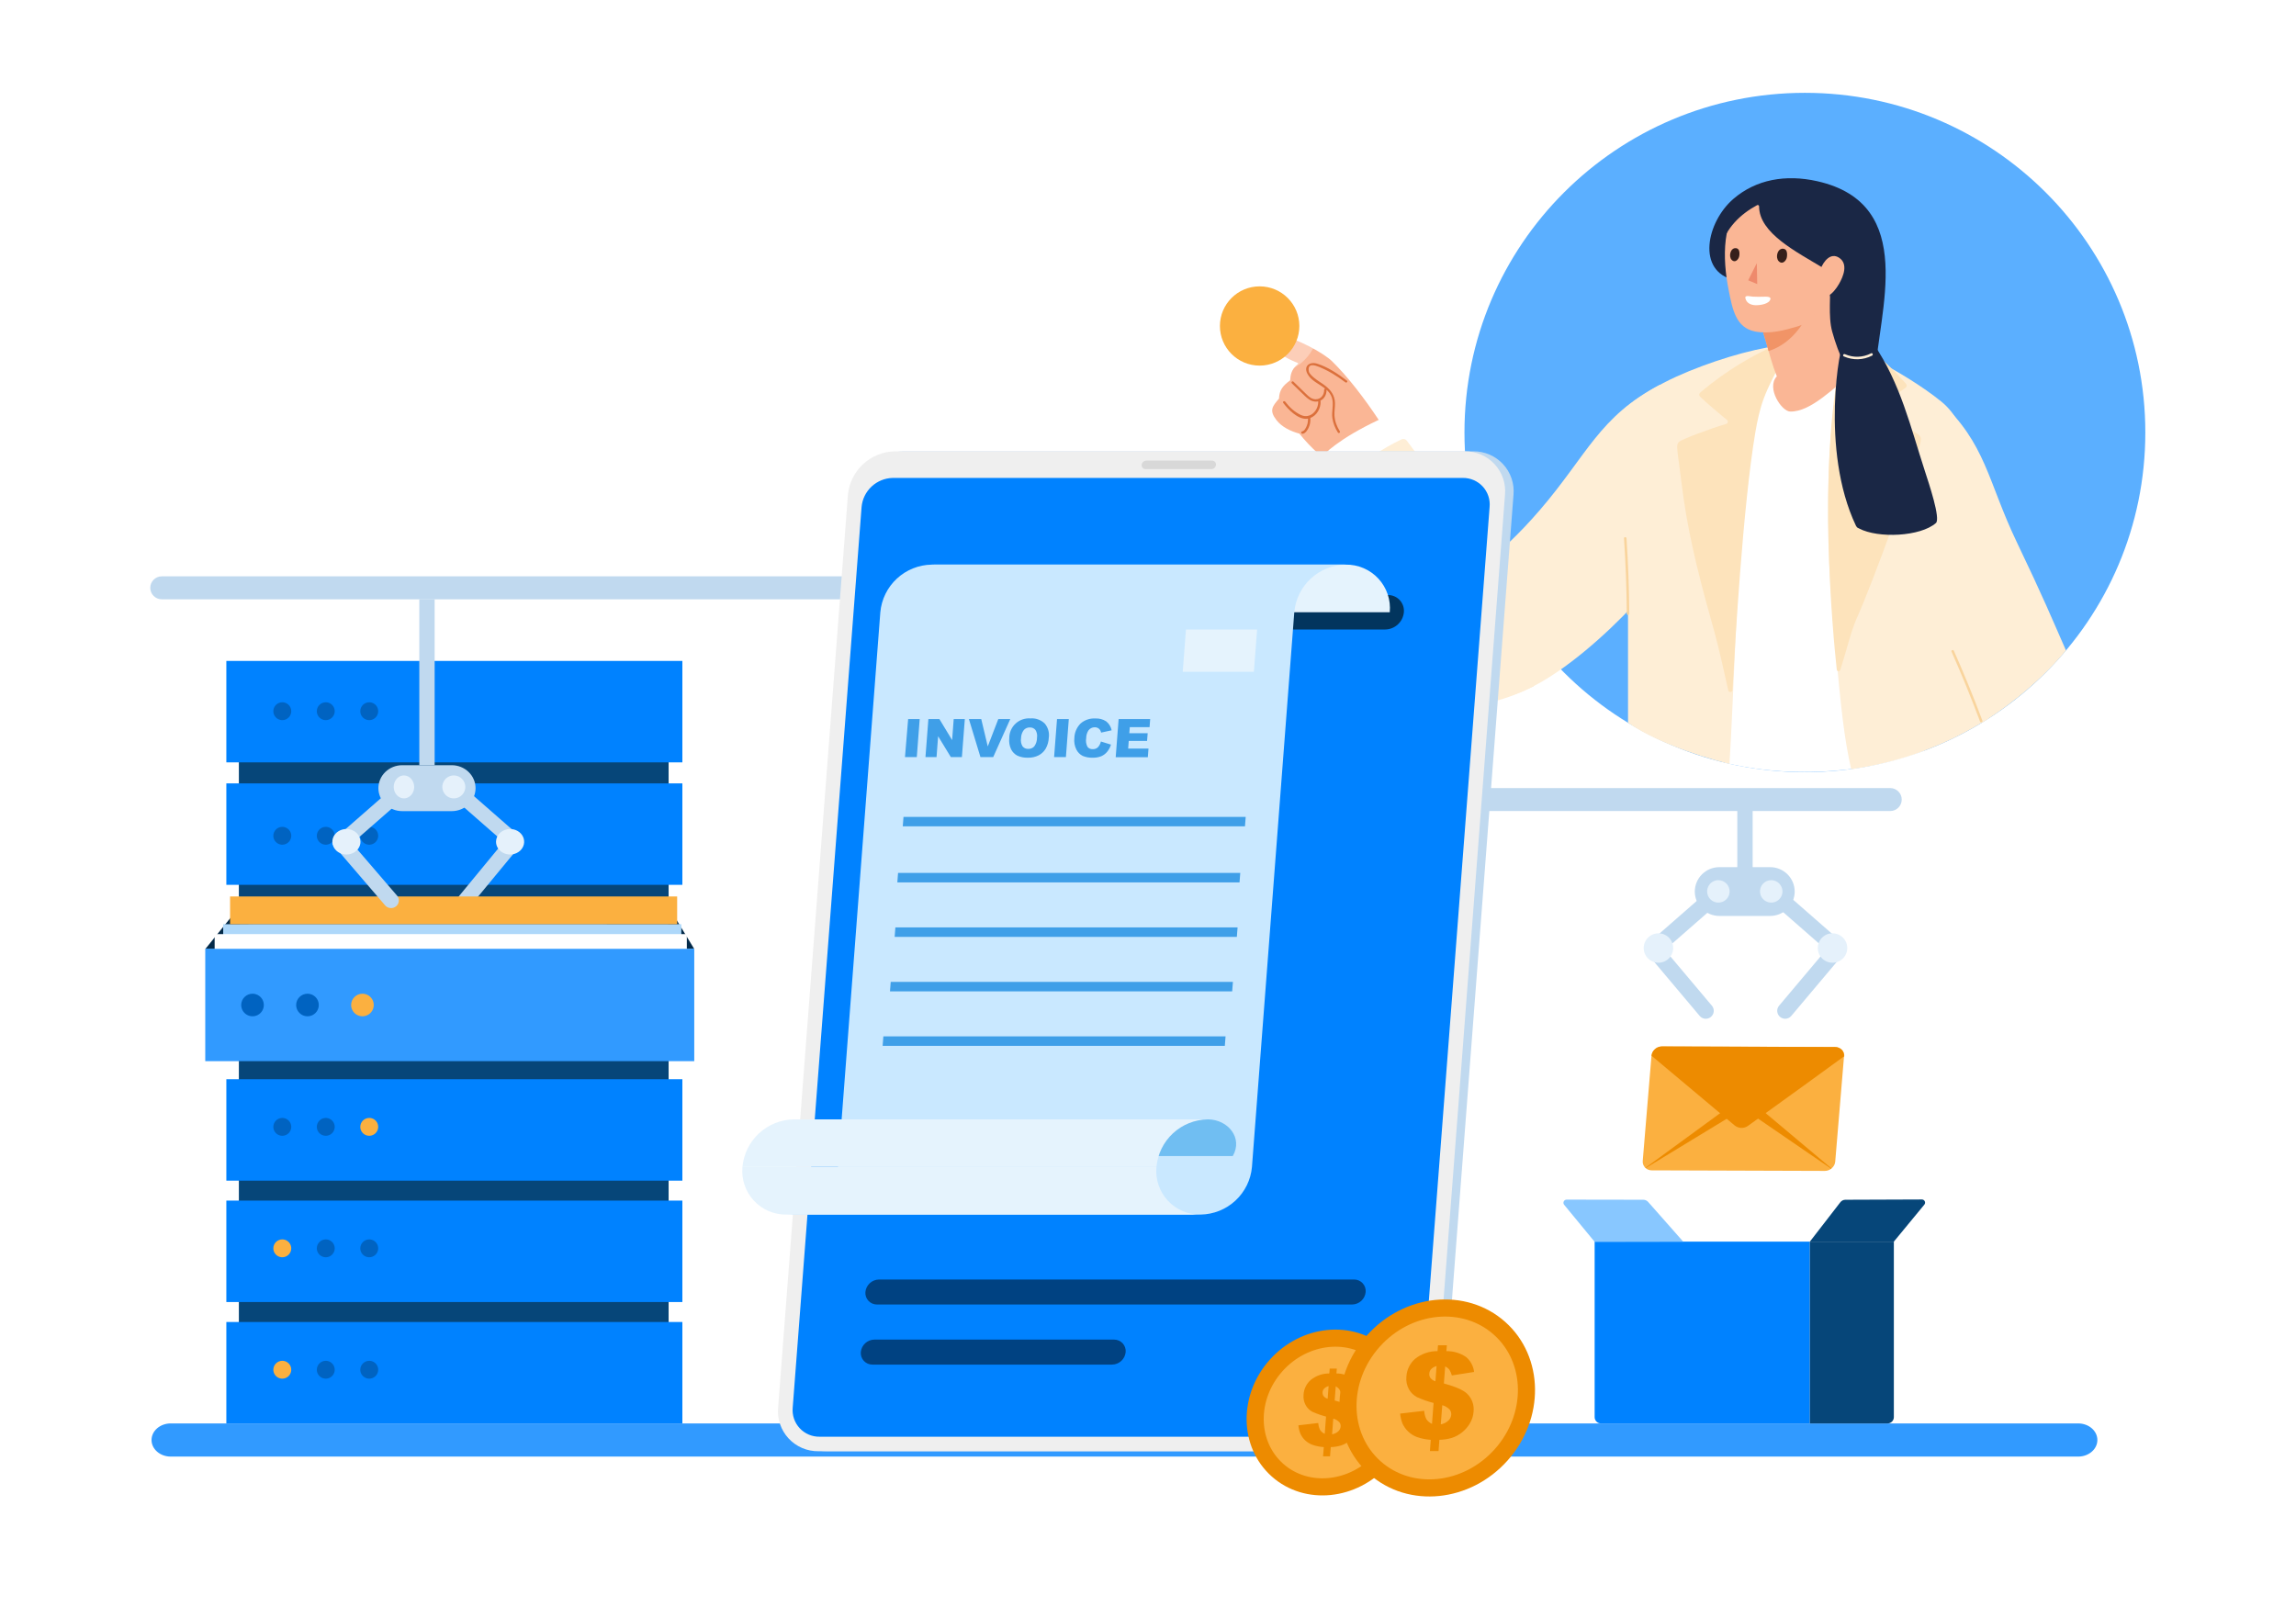
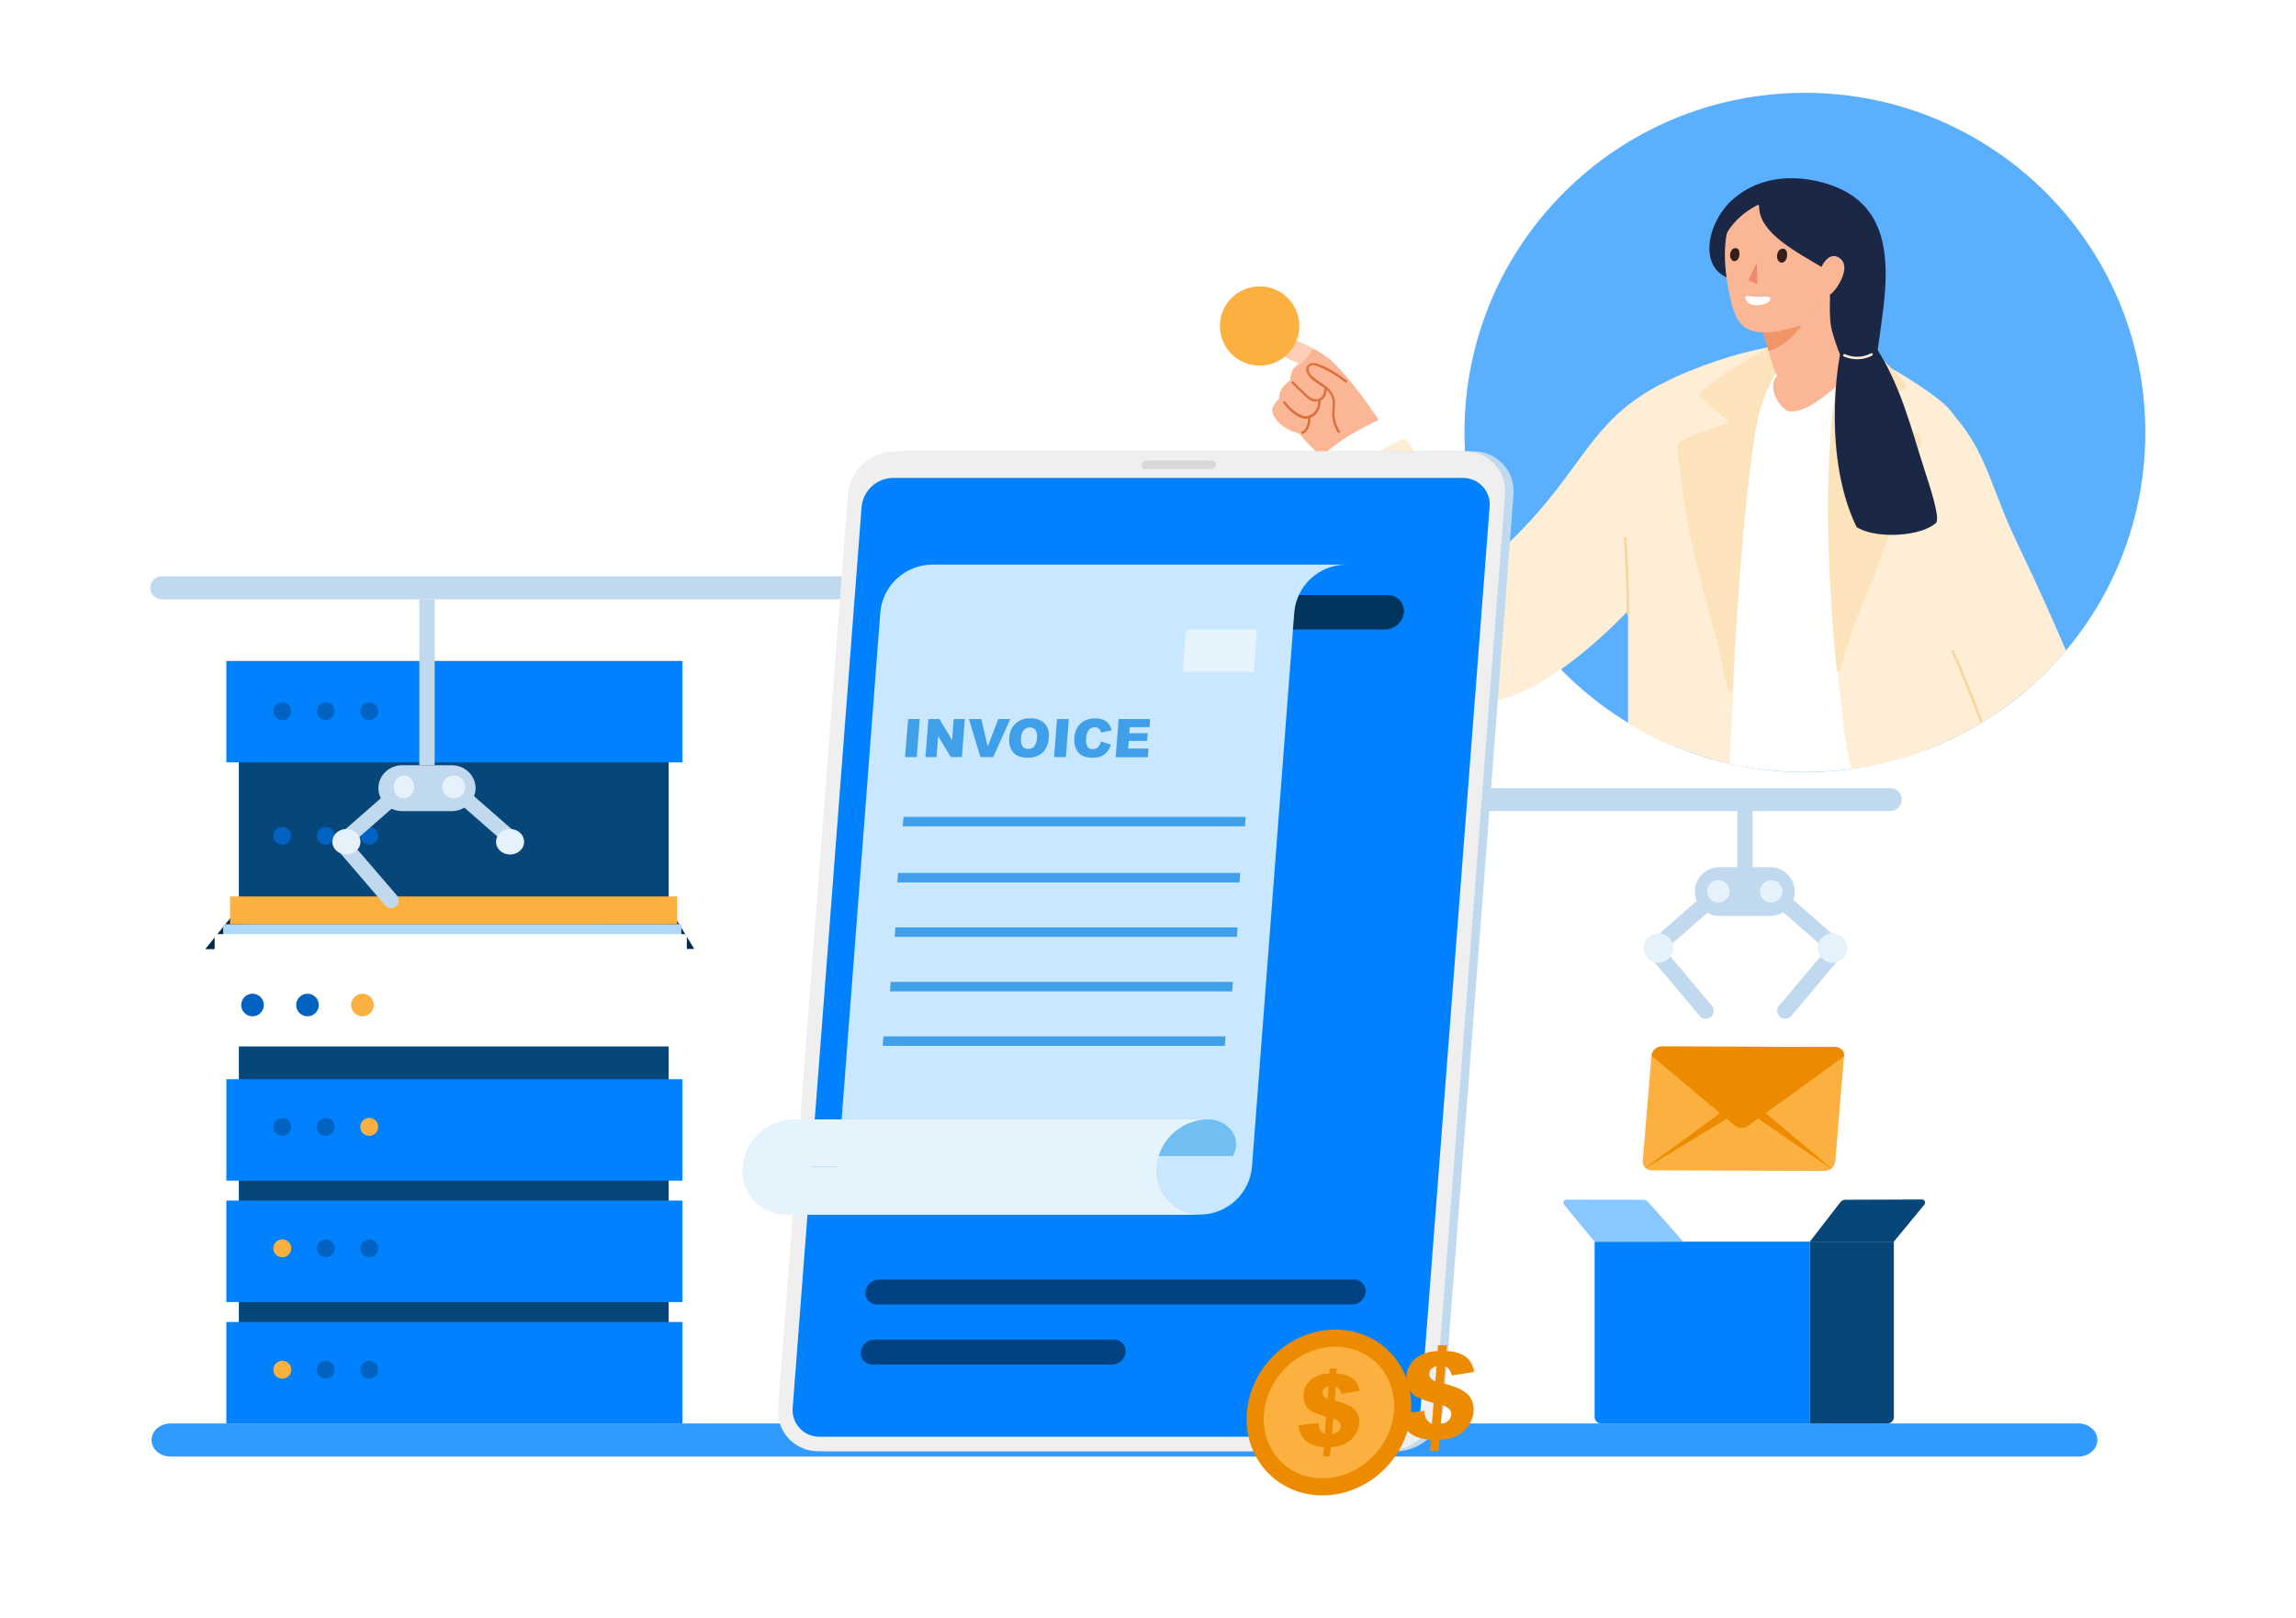
<svg xmlns="http://www.w3.org/2000/svg" width="671" height="473" viewBox="0 0 671 473" fill="none">
  <path d="M427.987 126.412C427.987 71.582 472.53 27.133 527.477 27.133C582.423 27.133 626.966 71.582 626.966 126.412C626.966 181.243 582.423 225.692 527.477 225.692C472.53 225.692 427.987 181.243 427.987 126.412Z" fill="#5BAFFF" />
  <path d="M531.111 52.97C521.882 50.886 513.203 52.442 506.589 58.123C498.737 64.872 495.67 79.396 506.939 81.86C507.597 82.004 507.901 82.422 508.338 82.14C509.267 82.569 510.261 82.817 511.323 83.176C513.64 83.963 515.83 85.077 517.805 86.53C521.867 89.528 524.071 93.892 527.048 97.831C531.658 103.935 538.377 109.016 546.437 107.453C546.506 107.44 546.568 107.419 546.623 107.397C547.237 107.67 548.034 110.082 548.07 109.242C548.884 91.447 560.704 59.652 531.111 52.97Z" fill="#1A2745" />
  <path d="M487.282 135.772C486.661 128.721 485.938 121.681 485.132 114.649C485.107 114.429 485.005 114.266 484.866 114.151C484.84 113.719 485.589 112.212 485.1 112.466C467.353 121.738 463.852 132.993 450.024 149.072C437.269 163.901 431.053 165.215 424.183 176.928C423.949 176.908 429.169 201.293 432.652 203.57C448.659 208.855 481.015 174.506 484.866 167.744C487.219 163.609 487.897 160.125 488.513 155.232C489.299 149.004 487.84 142.014 487.282 135.772Z" fill="#FEEED6" />
-   <path d="M509.894 106.852H549.457C549.457 106.852 560.868 202.7 562.41 219.401C553.586 223.283 529.891 229.133 504.063 222.949C504.063 199.96 509.894 106.852 509.894 106.852Z" fill="white" />
+   <path d="M509.894 106.852H549.457C549.457 106.852 560.868 202.7 562.41 219.401C553.586 223.283 529.891 229.133 504.063 222.949Z" fill="white" />
  <path d="M519.428 101.096C511.436 102.157 499.772 105.622 489.877 110.099C484.866 112.368 479.671 115.466 475.383 118.929C473.22 120.675 464.353 130.268 464.137 132.291C463.941 134.125 465.095 135.983 465.78 137.616C470.1 147.943 475.859 173.742 475.783 176.108C475.787 200.598 475.787 206.763 475.787 211.255C482.508 216 494.882 220.79 505.434 223.273C505.988 215.068 506.673 197.837 507.263 185.067C507.859 172.033 508.804 159.01 510.307 146.047C511.931 132.016 512.572 116.643 519.555 104.07C519.606 103.978 521.268 100.851 519.428 101.096Z" fill="#FEEED6" />
  <path d="M520.603 100.366C520.502 100.294 520.368 100.26 520.223 100.321C512.021 103.794 504.384 108.491 497.541 114.18C497.16 114.498 496.437 114.968 496.621 115.566C496.672 115.72 496.786 115.843 496.894 115.96C498.194 117.337 504.131 122.327 504.613 122.645C505.101 122.962 505.038 123.753 504.48 123.913C500.122 125.163 491.572 128.355 490.735 129.115C490.119 129.679 490.113 130.333 490.17 131.125C490.278 132.773 490.563 134.425 490.766 136.063C491.16 139.268 491.572 142.472 492.029 145.67C493.931 158.995 497.414 171.792 501.035 184.732C502.279 189.167 504.004 196.934 505.082 201.792C505.234 202.496 506.268 202.416 506.306 201.696C507.036 188.309 509.364 147.933 512.966 126.537C513.55 123.074 514.267 119.639 515.504 116.346C516.823 112.84 518.599 109.532 520.362 106.236C520.432 106.105 520.413 105.983 520.356 105.885C520.47 104.166 520.717 102.473 521.111 100.794C521.187 100.464 520.838 100.276 520.603 100.366Z" fill="#FDE3BB" />
  <path d="M541.455 108.042C541.455 107.919 541.436 107.788 541.379 107.647C537.516 97.73 534.706 87.496 532.962 76.999C532.949 76.909 532.924 76.828 532.892 76.755C532.727 76.106 532.049 75.593 531.332 76.069C525.008 80.278 518.355 83.889 511.377 86.904C510.16 87.429 511.079 89.131 512.265 88.861C512.227 89.072 512.259 89.302 512.373 89.539C515.589 96.039 516.629 103.299 519.274 110.017C519.255 110.033 519.236 110.045 519.223 110.062C516.166 113.408 520.657 120.23 523.162 120.288C529.353 120.431 536.032 113.009 541.106 109.525C541.664 109.145 541.696 108.511 541.455 108.042Z" fill="#FAB695" />
  <path d="M515.153 96.772L527.599 93.16C527.599 93.16 524.251 100.295 516.849 102.61C516.224 100.13 515.153 96.772 515.153 96.772Z" fill="#F19467" />
  <path d="M528.89 59.476C523.677 53.241 515.546 53.322 510.153 57.897C503.15 63.832 503.327 75.434 505.207 84.842C506.316 90.404 507.285 95.802 512.939 96.895C517.226 97.724 521.468 96.549 525.469 95.364C528.85 94.362 530.662 92.519 531.314 88.655C533.038 78.49 535.526 68.855 528.89 59.476Z" fill="#FAB695" />
  <path d="M513.427 76.91L510.906 81.921L513.544 83.037L513.427 76.91Z" fill="#EE8A6C" />
  <path d="M581.082 210.055C580.623 207.794 580.521 207.438 579.202 194.498C579.158 193.604 579.107 192.71 579.069 191.816C578.377 177.405 577.445 163.007 576.138 148.639C575.155 137.802 576.57 124.84 567.315 117.349C556.361 108.485 538.731 100.191 538.547 101.206C533.391 129.637 533.13 153.798 536.213 187.287C538.084 207.609 538.922 215.591 541.005 224.829C554.774 222.864 568.339 218.211 581.082 210.055Z" fill="#FEEED6" />
  <path d="M559.173 137.465C561.44 131.29 563.796 125.149 566.223 119.036C566.299 118.845 566.43 118.723 566.583 118.653C566.711 118.272 566.405 116.739 566.781 117.086C580.453 129.687 580.864 140.628 589.369 158.389C597.216 174.77 599.616 180.651 603.782 190.125C594.907 200.871 583.725 208.592 579.157 211.265C569.995 205.797 554.929 178.371 553.114 171.376C552.006 167.098 552.717 159.162 553.352 154.623C554.156 148.847 557.159 142.929 559.173 137.465Z" fill="#FEEED6" />
  <path d="M538.066 103.937C531.127 137.199 535.605 184.755 536.785 195.727C536.848 196.295 537.647 196.376 537.819 195.833C539.366 191.074 540.977 184.409 542.588 180.809C548.075 168.542 559.061 137.291 559.923 134.178C560.367 132.587 560.894 130.995 561.243 129.383C561.414 128.607 561.509 127.96 560.976 127.309C560.266 126.436 552.28 122.023 548.151 120.146C547.625 119.907 547.682 119.114 548.208 118.871C548.735 118.629 555.344 114.565 556.828 113.394C556.955 113.294 557.082 113.189 557.158 113.045C557.431 112.48 556.784 111.909 556.454 111.539C550.517 104.907 543.667 99.139 536.062 94.498C535.928 94.418 535.795 94.431 535.681 94.488C535.459 94.363 538.098 103.792 538.066 103.937Z" fill="#FDE3BB" />
  <path d="M546.875 97.211C545.238 89.353 545.251 81.036 542.943 73.35C542.941 73.336 542.933 73.322 542.932 73.307C542.313 68.727 539.609 64.534 536.891 60.632C533.196 55.323 527.285 52.898 521.209 52.375C521.001 52.402 520.674 52.446 520.467 52.473C519.451 52.829 518.431 53.156 517.405 53.467C517.374 53.477 517.342 53.481 517.31 53.482C513.665 53.553 509.361 56.21 507.288 58.101C503.416 61.636 501.222 65.305 500.302 70.423C500.175 71.127 502.504 73.818 502.858 72.456C504.389 66.625 508.649 62.578 513.518 59.959C513.778 59.817 514.091 60.019 514.089 60.319C514.108 68.185 525.009 73.588 532.965 78.415C534.01 79.049 534.688 80.146 534.778 81.364C535.126 86.037 534.187 92.428 535.465 96.959C537.323 103.533 539.865 110.056 546.178 113.382C546.374 113.489 546.568 113.52 546.745 113.505C546.892 113.566 547.061 113.599 547.251 113.586C549.246 113.455 549.217 111.579 549.131 109.967C548.902 105.718 547.738 101.367 546.875 97.211Z" fill="#1A2745" />
  <path d="M537.455 75.325C534.973 73.719 532.923 76.35 532.003 78.739C531.467 80.135 531.045 81.638 531.077 83.166C531.117 84.961 532.006 87.526 534.065 86.583C535.473 85.939 536.658 84.346 537.441 83.002C538.713 80.815 540.216 77.112 537.455 75.325Z" fill="#FAB695" />
  <path d="M562.549 137.707C558.287 124.591 555.449 112.203 547.609 100.596C547.339 100.191 539.438 99.458 538.98 99.659C537.6 100.263 531.937 131.606 542.361 153.588C542.435 153.749 542.506 153.882 542.611 153.976C542.725 154.228 543 154.302 543.33 154.476C548.897 157.414 561.233 156.856 565.768 152.875C567.186 151.632 563.73 141.34 562.549 137.707Z" fill="#1A2745" />
  <path d="M402.94 122.753C398.758 116.438 393.864 110.056 389.259 105.558C387.011 103.364 379.051 98.766 373.594 97.971C372.066 97.748 371.758 99.284 372.036 100.336C372.737 103.027 375.982 104.707 378.363 105.712C378.725 105.866 379.632 106.12 379.342 106.356C377.196 108.122 377.154 109.848 377.051 111.171C374.973 112.699 373.891 113.921 373.782 116.516C371.848 118.774 370.833 119.943 373.051 122.802C374.58 124.768 377.124 126.037 379.741 126.745C382.998 130.812 386.853 134.305 391.241 137.146C391.416 137.4 391.694 137.584 392.111 137.602C395.266 137.737 398.607 134.052 400.154 131.662C402.233 128.447 403.357 123.384 402.94 122.753Z" fill="#FAB695" />
  <path d="M393.627 111.246C391.023 109.274 388.007 107.238 384.889 106.284C382.804 105.643 380.919 106.954 382.061 109.204C383.106 111.28 385.499 112.173 387.288 113.604C387.131 113.62 386.98 113.727 386.986 113.932C387.022 115.651 385.705 117.083 383.844 116.613C382.871 116.366 382.164 115.59 381.463 114.913C380.308 113.801 379.16 112.681 378.012 111.565C377.68 111.242 377.22 111.734 377.553 112.056C378.779 113.247 379.994 114.452 381.233 115.628C382.115 116.462 383.022 117.26 384.26 117.372C384.611 117.404 384.943 117.38 385.246 117.316C385.354 119.941 382.907 122.606 380.133 121.271C378.32 120.401 376.803 119.021 375.607 117.416C375.329 117.049 374.749 117.397 375.027 117.767C376.465 119.695 379.281 122.58 381.861 122.406C382 122.399 382.133 122.379 382.26 122.356C382.284 123.033 382.2 123.685 381.964 124.311C381.716 124.974 381.263 125.95 380.508 126.117C380.079 126.211 380.308 126.881 380.737 126.785C381.577 126.6 382.115 125.71 382.454 124.986C382.865 124.11 383.016 123.153 382.949 122.166C384.841 121.456 386.025 119.316 385.941 117.319C385.941 117.232 385.904 117.168 385.862 117.116C387.022 116.588 387.705 115.346 387.681 113.94C388.358 114.548 388.914 115.26 389.228 116.192C389.875 118.145 389.095 120.237 389.385 122.232C389.603 123.724 390.165 125.099 390.975 126.401C391.216 126.791 391.797 126.442 391.555 126.051C390.654 124.601 390.08 123.058 389.996 121.388C389.935 120.197 390.177 119.038 390.153 117.852C390.11 115.685 389.029 114.092 387.294 112.745C386.249 111.93 385.076 111.288 384.055 110.438C383.517 109.99 382.641 109.24 382.508 108.566C382.006 105.928 384.43 106.813 385.445 107.218C388.195 108.313 390.793 109.939 393.168 111.738C393.531 112.013 393.99 111.526 393.627 111.246Z" fill="#DB703C" />
  <path d="M441.341 174.289C434.529 163.725 418.323 141.957 404.4 123.143C404.045 122.661 403.392 122.502 402.846 122.758C391.416 128.162 387.072 132.488 385.201 134.587C384.954 134.865 384.846 135.234 384.916 135.6C386.552 144.033 400.593 181.287 420.491 195.129C424.772 198.113 425.647 207.545 443.534 198.797C443.534 198.797 444.836 179.704 441.341 174.289Z" fill="white" />
  <path d="M446.034 176.098C439.222 165.534 425.062 147.62 411.14 128.806C410.785 128.324 410.131 128.167 409.586 128.422C398.156 133.826 389.117 143.008 387.246 145.108C386.999 145.385 386.891 145.754 386.961 146.121C388.597 154.554 400.592 187.951 420.489 201.795C424.771 204.778 430.34 209.353 448.227 200.604C448.227 200.604 449.529 181.513 446.034 176.098Z" fill="#FEEED6" />
  <path d="M521.886 76.001C522.057 75.734 522.174 75.439 522.211 75.175C522.296 74.561 522.382 73.577 521.875 73.036C521.682 72.828 521.43 72.724 521.172 72.697C519.761 72.55 519.171 74.229 519.361 75.354C519.423 75.717 519.562 76.087 519.838 76.365C520.633 77.171 521.445 76.687 521.886 76.001Z" fill="#361F1B" />
  <path d="M507.988 75.616C508.148 75.367 508.26 75.09 508.293 74.844C508.381 74.268 508.461 73.35 507.99 72.846C507.811 72.652 507.578 72.555 507.334 72.531C506.026 72.398 505.476 73.968 505.646 75.019C505.699 75.358 505.829 75.702 506.084 75.962C506.823 76.713 507.58 76.258 507.988 75.616Z" fill="#361F1B" />
  <path d="M517.304 87.012C516.943 86.652 515.839 86.707 515.522 86.721C514.404 86.767 513.288 86.759 512.173 86.697C511.512 86.659 509.847 86.132 510.086 87.181C510.415 88.615 511.722 89.191 513.133 89.211C514.384 89.229 517.102 88.87 517.411 87.381C517.44 87.225 517.396 87.106 517.304 87.012Z" fill="white" />
  <path d="M475.345 157.346C475.313 156.881 474.577 156.877 474.609 157.346C475.104 164.685 475.376 172.034 475.421 179.39C475.427 179.858 476.157 179.859 476.15 179.39C476.106 172.034 475.833 164.685 475.345 157.346Z" fill="#F9D49D" />
  <path d="M571.017 190.217C570.827 189.791 570.135 190.039 570.326 190.469C573.314 197.193 576.098 204.003 578.669 210.895C578.836 211.333 579.522 211.085 579.354 210.646C576.783 203.752 573.999 196.943 571.017 190.217Z" fill="#F9D49D" />
  <path d="M546.838 103.267C544.382 104.518 541.683 104.617 539.156 103.515C538.723 103.327 538.42 103.99 538.853 104.178C541.546 105.35 544.478 105.281 547.104 103.947C547.516 103.736 547.257 103.054 546.838 103.267Z" fill="#FEEED6" />
  <path d="M607.338 416.047H49.903C46.802 416.047 44.288 418.217 44.288 420.894C44.288 423.571 46.802 425.741 49.903 425.741H607.338C610.438 425.741 612.952 423.571 612.952 420.894C612.952 418.217 610.438 416.047 607.338 416.047Z" fill="#319AFF" />
  <path d="M512.209 231.086H507.725V259.425H512.209V231.086Z" fill="#C0D9EF" />
  <path d="M552.413 230.344H431.034C429.177 230.344 427.671 231.846 427.671 233.7C427.671 235.553 429.177 237.056 431.034 237.056H552.413C554.271 237.056 555.776 235.553 555.776 233.7C555.776 231.846 554.271 230.344 552.413 230.344Z" fill="#C0D9EF" />
  <path d="M501.597 258.316L481.412 275.981L484.484 279.478L504.669 261.813L501.597 258.316Z" fill="#C0D9EF" />
  <path d="M518.614 258.234L515.542 261.73L535.727 279.395L538.8 275.899L518.614 258.234Z" fill="#C0D9EF" />
  <path d="M539.334 278.13L523.443 297.003C523.039 297.451 522.477 297.725 521.875 297.767C521.272 297.809 520.677 297.616 520.214 297.229C519.752 296.842 519.458 296.291 519.395 295.691C519.331 295.092 519.504 294.492 519.875 294.017L535.766 275.145L539.334 278.13Z" fill="#C0D9EF" />
  <path d="M531.243 277.087C531.241 277.938 531.493 278.771 531.965 279.48C532.438 280.188 533.111 280.741 533.899 281.067C534.686 281.394 535.554 281.48 536.39 281.315C537.227 281.149 537.996 280.739 538.599 280.137C539.202 279.536 539.613 278.768 539.779 277.933C539.945 277.098 539.858 276.233 539.531 275.447C539.204 274.661 538.65 273.989 537.94 273.517C537.23 273.045 536.395 272.795 535.542 272.797C534.402 272.797 533.309 273.249 532.502 274.053C531.696 274.858 531.243 275.949 531.243 277.087Z" fill="#E5F1FB" />
  <path d="M517.351 267.713H502.446C500.553 267.71 498.738 266.959 497.399 265.625C496.06 264.29 495.305 262.481 495.3 260.592C495.305 258.702 496.059 256.892 497.398 255.556C498.737 254.219 500.552 253.466 502.446 253.461H517.351C519.245 253.466 521.059 254.219 522.398 255.556C523.737 256.892 524.492 258.702 524.497 260.592C524.492 262.481 523.737 264.29 522.398 265.625C521.059 266.959 519.244 267.71 517.351 267.713Z" fill="#C0D9EF" />
  <path d="M505.477 260.589C505.467 261.234 505.266 261.864 504.899 262.396C504.532 262.929 504.016 263.342 503.415 263.582C502.814 263.823 502.155 263.881 501.521 263.749C500.887 263.617 500.306 263.301 499.851 262.841C499.397 262.38 499.089 261.796 498.966 261.161C498.843 260.527 498.911 259.87 499.161 259.274C499.411 258.678 499.832 258.169 500.371 257.811C500.91 257.452 501.544 257.262 502.191 257.262C502.626 257.264 503.056 257.353 503.457 257.521C503.857 257.69 504.221 257.935 504.526 258.245C504.831 258.554 505.072 258.919 505.235 259.322C505.398 259.725 505.48 260.155 505.477 260.589Z" fill="#E5F1FB" />
  <path d="M520.929 260.589C520.919 261.234 520.718 261.864 520.351 262.396C519.985 262.929 519.468 263.342 518.867 263.582C518.266 263.823 517.607 263.881 516.973 263.749C516.339 263.617 515.758 263.301 515.304 262.841C514.849 262.38 514.541 261.796 514.418 261.161C514.295 260.527 514.363 259.87 514.613 259.274C514.863 258.678 515.284 258.169 515.823 257.811C516.362 257.452 516.996 257.262 517.643 257.262C518.078 257.264 518.508 257.353 518.909 257.521C519.309 257.69 519.673 257.935 519.978 258.245C520.283 258.554 520.524 258.919 520.687 259.322C520.85 259.725 520.932 260.155 520.929 260.589Z" fill="#E5F1FB" />
  <path d="M480.89 278.13L496.78 297.003C497.184 297.451 497.746 297.725 498.349 297.767C498.951 297.809 499.546 297.616 500.009 297.229C500.472 296.842 500.766 296.291 500.829 295.691C500.892 295.092 500.72 294.492 500.348 294.017L484.458 275.145L480.89 278.13Z" fill="#C0D9EF" />
  <path d="M488.982 277.087C488.984 277.938 488.733 278.771 488.26 279.48C487.787 280.188 487.114 280.741 486.327 281.067C485.539 281.394 484.672 281.48 483.835 281.315C482.998 281.149 482.23 280.739 481.626 280.137C481.023 279.536 480.613 278.768 480.447 277.933C480.281 277.098 480.367 276.233 480.694 275.447C481.021 274.661 481.575 273.989 482.285 273.517C482.995 273.045 483.83 272.795 484.683 272.797C485.823 272.797 486.917 273.249 487.723 274.053C488.529 274.858 488.982 275.949 488.982 277.087Z" fill="#E5F1FB" />
  <g filter="url(#filter0_d_2870_125289)">
    <path d="M538.909 308.78L536.341 339.512C536.307 339.903 536.193 340.283 536.006 340.628C535.819 340.972 535.563 341.276 535.254 341.517L535.161 341.6C534.624 342.022 533.959 342.249 533.276 342.241L482.699 342.076C482.049 342.08 481.42 341.848 480.928 341.424C480.899 341.402 480.874 341.374 480.855 341.341C480.575 341.081 480.359 340.759 480.226 340.399C480.093 340.04 480.046 339.655 480.089 339.275L482.647 308.542C482.71 307.84 483.035 307.188 483.558 306.713C483.787 306.496 484.049 306.318 484.335 306.186C484.769 305.968 485.247 305.855 485.733 305.855L536.321 306.021C536.71 306.018 537.095 306.097 537.451 306.252C537.808 306.406 538.128 306.634 538.392 306.92C538.607 307.175 538.77 307.469 538.872 307.786C538.973 308.104 539.01 308.438 538.982 308.769L538.909 308.78Z" fill="#FBB040" />
    <path d="M535.255 341.521L535.161 341.604L512.141 325.824L514.512 324.098L535.255 341.521Z" fill="#ED8B00" />
    <path d="M506.569 325.821L480.928 341.415C480.911 341.408 480.896 341.399 480.884 341.386C480.871 341.374 480.862 341.359 480.855 341.342L504.477 324.074L506.569 325.821Z" fill="#ED8B00" />
    <path d="M538.319 306.931C538.056 306.646 537.736 306.418 537.379 306.263C537.022 306.108 536.637 306.03 536.248 306.032L485.661 305.867C485.201 305.874 484.748 305.984 484.335 306.188C484.054 306.334 483.798 306.526 483.579 306.755C483.056 307.229 482.731 307.883 482.668 308.584L506.911 328.921C507.459 329.379 508.144 329.642 508.859 329.668C509.573 329.694 510.276 329.482 510.856 329.066C517.587 324.23 538.713 308.967 538.91 308.76C538.961 308.096 538.749 307.44 538.319 306.931Z" fill="#ED8B00" />
  </g>
  <path d="M528.932 416.052H467.876C467.386 416.052 466.916 415.858 466.57 415.512C466.224 415.167 466.029 414.698 466.029 414.21V362.91H528.932V416.052Z" fill="#0082FF" />
  <path d="M551.627 416.052H528.933V362.91H553.473V414.21C553.473 414.698 553.279 415.167 552.932 415.512C552.586 415.858 552.116 416.052 551.627 416.052Z" fill="#064679" />
  <path d="M528.933 362.908L537.842 351.391C538.013 351.17 538.233 350.99 538.484 350.865C538.735 350.741 539.011 350.675 539.292 350.673L561.663 350.59C561.839 350.588 562.012 350.637 562.162 350.73C562.312 350.822 562.431 350.956 562.507 351.116C562.583 351.274 562.612 351.452 562.59 351.627C562.567 351.801 562.496 351.966 562.383 352.101L553.473 362.908H528.933Z" fill="#064679" />
  <path d="M491.91 362.909L481.652 351.3C481.48 351.105 481.268 350.948 481.031 350.84C480.794 350.731 480.537 350.676 480.276 350.674L457.832 350.637C457.656 350.637 457.484 350.686 457.336 350.779C457.187 350.874 457.069 351.008 456.994 351.167C456.92 351.325 456.892 351.502 456.914 351.676C456.937 351.849 457.008 352.013 457.121 352.148L466.021 362.955L491.91 362.909Z" fill="#88C7FF" />
  <path d="M246.64 168.457H47.277C45.42 168.457 43.914 169.96 43.914 171.813C43.914 173.666 45.42 175.169 47.277 175.169H246.64C248.498 175.169 250.003 173.666 250.003 171.813C250.003 169.96 248.498 168.457 246.64 168.457Z" fill="#C0D9EF" />
  <path d="M195.402 207.07H69.809V413.254H195.402V207.07Z" fill="#064679" />
  <path d="M76.506 267.43H169.759L187.304 277.37H60.01L76.506 267.43Z" fill="#064679" />
  <path d="M70.133 264.844V277.371H60.01L70.133 264.844Z" fill="#032A49" />
  <path d="M195.225 264.77V277.371H202.893L195.225 264.77Z" fill="#032A49" />
  <path d="M176.311 268.879H74.001V297.738H176.311V268.879Z" fill="#165485" />
  <path d="M177.377 270.133H72.6V299.687H177.377V270.133Z" fill="#2A72AC" />
  <path d="M199.114 270.133H65.23V301.985H199.114V270.133Z" fill="#AED8FA" />
  <path d="M200.724 273.027H62.73V305.857H200.724V273.027Z" fill="white" />
-   <path d="M202.894 277.332H59.985V310.162H202.894V277.332Z" fill="#319AFF" />
  <path d="M70.491 293.749C70.491 294.402 70.685 295.041 71.049 295.582C71.412 296.125 71.928 296.548 72.533 296.798C73.137 297.048 73.802 297.113 74.443 296.986C75.085 296.859 75.674 296.544 76.136 296.083C76.599 295.621 76.914 295.034 77.041 294.393C77.169 293.753 77.103 293.09 76.853 292.487C76.603 291.884 76.179 291.368 75.635 291.006C75.091 290.643 74.452 290.449 73.798 290.449C72.922 290.451 72.082 290.799 71.462 291.418C70.842 292.037 70.493 292.875 70.491 293.749Z" fill="#0063C1" />
  <path d="M102.615 293.749C102.615 294.402 102.809 295.041 103.172 295.582C103.535 296.125 104.052 296.548 104.656 296.798C105.26 297.048 105.925 297.113 106.567 296.986C107.208 296.859 107.797 296.544 108.26 296.083C108.722 295.621 109.037 295.034 109.165 294.393C109.292 293.753 109.227 293.09 108.977 292.487C108.726 291.884 108.303 291.368 107.759 291.006C107.215 290.643 106.576 290.449 105.922 290.449C105.045 290.451 104.205 290.799 103.585 291.418C102.966 292.037 102.617 292.875 102.615 293.749Z" fill="#FBB040" />
  <path d="M86.553 293.749C86.553 294.402 86.747 295.041 87.111 295.582C87.474 296.125 87.99 296.548 88.595 296.798C89.199 297.048 89.864 297.113 90.505 296.986C91.147 296.859 91.736 296.544 92.198 296.083C92.661 295.621 92.976 295.034 93.103 294.393C93.231 293.753 93.165 293.09 92.915 292.487C92.665 291.884 92.241 291.368 91.697 291.006C91.153 290.643 90.514 290.449 89.86 290.449C88.984 290.451 88.144 290.799 87.524 291.418C86.904 292.037 86.555 292.875 86.553 293.749Z" fill="#0063C1" />
  <path d="M199.421 350.918H66.15V380.569H199.421V350.918Z" fill="#0082FF" />
  <path d="M79.883 364.868C79.883 365.384 80.037 365.889 80.324 366.318C80.612 366.747 81.02 367.083 81.498 367.28C81.976 367.478 82.502 367.529 83.009 367.429C83.517 367.328 83.983 367.08 84.349 366.714C84.714 366.349 84.963 365.884 85.064 365.377C85.165 364.871 85.114 364.346 84.916 363.869C84.718 363.392 84.382 362.985 83.952 362.698C83.522 362.411 83.016 362.258 82.499 362.258C81.806 362.26 81.141 362.535 80.651 363.024C80.161 363.513 79.885 364.177 79.883 364.868Z" fill="#FBB040" />
  <path d="M105.293 364.868C105.293 365.384 105.446 365.889 105.734 366.318C106.021 366.747 106.43 367.083 106.908 367.28C107.386 367.478 107.912 367.529 108.419 367.429C108.926 367.328 109.392 367.08 109.758 366.714C110.124 366.349 110.373 365.884 110.474 365.377C110.575 364.871 110.523 364.346 110.325 363.869C110.127 363.392 109.792 362.985 109.362 362.698C108.932 362.411 108.426 362.258 107.909 362.258C107.215 362.26 106.551 362.535 106.061 363.024C105.571 363.513 105.295 364.177 105.293 364.868Z" fill="#0063C1" />
  <path d="M92.588 364.868C92.588 365.384 92.741 365.889 93.029 366.318C93.316 366.747 93.725 367.083 94.203 367.28C94.68 367.478 95.207 367.529 95.714 367.429C96.221 367.328 96.687 367.08 97.053 366.714C97.419 366.349 97.668 365.884 97.769 365.377C97.87 364.871 97.818 364.346 97.62 363.869C97.422 363.392 97.087 362.985 96.657 362.698C96.227 362.411 95.721 362.258 95.204 362.258C94.51 362.26 93.846 362.535 93.356 363.024C92.865 363.513 92.59 364.177 92.588 364.868Z" fill="#0063C1" />
  <path d="M199.421 386.402H66.15V416.054H199.421V386.402Z" fill="#0082FF" />
  <path d="M79.883 400.353C79.883 400.869 80.037 401.374 80.324 401.803C80.612 402.232 81.02 402.566 81.498 402.764C81.976 402.961 82.502 403.013 83.009 402.912C83.517 402.811 83.983 402.563 84.349 402.198C84.714 401.833 84.963 401.367 85.064 400.862C85.165 400.356 85.114 399.831 84.916 399.354C84.718 398.877 84.382 398.469 83.952 398.182C83.522 397.895 83.016 397.742 82.499 397.742C81.806 397.744 81.141 398.02 80.651 398.509C80.161 398.998 79.885 399.66 79.883 400.353Z" fill="#FBB040" />
  <path d="M105.293 400.353C105.293 400.869 105.446 401.374 105.734 401.803C106.021 402.232 106.43 402.566 106.908 402.764C107.386 402.961 107.912 403.013 108.419 402.912C108.926 402.811 109.392 402.563 109.758 402.198C110.124 401.833 110.373 401.367 110.474 400.862C110.575 400.356 110.523 399.831 110.325 399.354C110.127 398.877 109.792 398.469 109.362 398.182C108.932 397.895 108.426 397.742 107.909 397.742C107.215 397.744 106.551 398.02 106.061 398.509C105.571 398.998 105.295 399.66 105.293 400.353Z" fill="#0063C1" />
  <path d="M92.588 400.353C92.588 400.869 92.741 401.374 93.029 401.803C93.316 402.232 93.725 402.566 94.203 402.764C94.68 402.961 95.207 403.013 95.714 402.912C96.221 402.811 96.687 402.563 97.053 402.198C97.419 401.833 97.668 401.367 97.769 400.862C97.87 400.356 97.818 399.831 97.62 399.354C97.422 398.877 97.087 398.469 96.657 398.182C96.227 397.895 95.721 397.742 95.204 397.742C94.51 397.744 93.846 398.02 93.356 398.509C92.865 398.998 92.59 399.66 92.588 400.353Z" fill="#0063C1" />
  <path d="M199.422 315.438H66.151V345.089H199.422V315.438Z" fill="#0082FF" />
  <path d="M105.293 329.364C105.293 329.88 105.447 330.385 105.734 330.814C106.022 331.243 106.43 331.579 106.908 331.776C107.386 331.974 107.912 332.025 108.419 331.924C108.927 331.824 109.393 331.575 109.759 331.21C110.125 330.845 110.374 330.38 110.475 329.873C110.575 329.367 110.524 328.843 110.326 328.366C110.128 327.889 109.792 327.481 109.362 327.194C108.932 326.908 108.426 326.754 107.909 326.754C107.216 326.756 106.551 327.031 106.061 327.52C105.571 328.009 105.295 328.673 105.293 329.364Z" fill="#FBB040" />
  <path d="M79.884 329.364C79.884 329.88 80.037 330.385 80.325 330.814C80.612 331.243 81.02 331.579 81.499 331.776C81.976 331.974 82.502 332.025 83.01 331.924C83.517 331.824 83.983 331.575 84.349 331.21C84.715 330.845 84.964 330.38 85.065 329.873C85.166 329.367 85.114 328.843 84.916 328.366C84.718 327.889 84.383 327.481 83.953 327.194C83.522 326.908 83.017 326.754 82.499 326.754C81.806 326.756 81.142 327.031 80.652 327.52C80.161 328.009 79.885 328.673 79.884 329.364Z" fill="#0063C1" />
  <path d="M92.588 329.364C92.588 329.88 92.742 330.385 93.029 330.814C93.317 331.243 93.725 331.579 94.203 331.776C94.681 331.974 95.207 332.025 95.714 331.924C96.222 331.824 96.688 331.575 97.054 331.21C97.419 330.845 97.669 330.38 97.769 329.873C97.87 329.367 97.819 328.843 97.621 328.366C97.423 327.889 97.087 327.481 96.657 327.194C96.227 326.908 95.721 326.754 95.204 326.754C94.511 326.756 93.846 327.031 93.356 327.52C92.866 328.009 92.59 328.673 92.588 329.364Z" fill="#0063C1" />
-   <path d="M199.421 228.973H66.15V258.624H199.421V228.973Z" fill="#0082FF" />
  <path d="M79.883 244.285C79.883 244.802 80.037 245.306 80.324 245.735C80.612 246.165 81.02 246.5 81.498 246.697C81.976 246.895 82.502 246.947 83.009 246.846C83.517 246.745 83.983 246.497 84.349 246.131C84.714 245.766 84.963 245.301 85.064 244.794C85.165 244.288 85.114 243.763 84.916 243.286C84.718 242.809 84.382 242.402 83.952 242.115C83.522 241.828 83.016 241.676 82.499 241.676C81.806 241.677 81.141 241.952 80.651 242.441C80.161 242.931 79.885 243.594 79.883 244.285Z" fill="#0063C1" />
  <path d="M105.293 244.285C105.293 244.802 105.446 245.306 105.734 245.735C106.021 246.165 106.43 246.5 106.908 246.697C107.386 246.895 107.912 246.947 108.419 246.846C108.926 246.745 109.392 246.497 109.758 246.131C110.124 245.766 110.373 245.301 110.474 244.794C110.575 244.288 110.523 243.763 110.325 243.286C110.127 242.809 109.792 242.402 109.362 242.115C108.932 241.828 108.426 241.676 107.909 241.676C107.215 241.677 106.551 241.952 106.061 242.441C105.571 242.931 105.295 243.594 105.293 244.285Z" fill="#0063C1" />
  <path d="M92.588 244.285C92.588 244.802 92.741 245.306 93.029 245.735C93.316 246.165 93.725 246.5 94.203 246.697C94.68 246.895 95.207 246.947 95.714 246.846C96.221 246.745 96.687 246.497 97.053 246.131C97.419 245.766 97.668 245.301 97.769 244.794C97.87 244.288 97.818 243.763 97.62 243.286C97.422 242.809 97.087 242.402 96.657 242.115C96.227 241.828 95.721 241.676 95.204 241.676C94.51 241.677 93.846 241.952 93.356 242.441C92.865 242.931 92.59 243.594 92.588 244.285Z" fill="#0063C1" />
  <path d="M199.421 193.18H66.15V222.831H199.421V193.18Z" fill="#0082FF" />
  <path d="M79.883 207.876C79.883 208.392 80.037 208.897 80.324 209.326C80.612 209.755 81.02 210.089 81.498 210.287C81.976 210.485 82.502 210.536 83.009 210.436C83.517 210.335 83.983 210.086 84.349 209.721C84.714 209.357 84.963 208.892 85.064 208.385C85.165 207.879 85.114 207.354 84.916 206.877C84.718 206.4 84.382 205.992 83.952 205.706C83.522 205.419 83.016 205.266 82.499 205.266C81.806 205.268 81.141 205.543 80.651 206.032C80.161 206.521 79.885 207.185 79.883 207.876Z" fill="#0063C1" />
  <path d="M105.293 207.876C105.293 208.392 105.446 208.897 105.734 209.326C106.021 209.755 106.43 210.089 106.908 210.287C107.386 210.485 107.912 210.536 108.419 210.436C108.926 210.335 109.392 210.086 109.758 209.721C110.124 209.357 110.373 208.892 110.474 208.385C110.575 207.879 110.523 207.354 110.325 206.877C110.127 206.4 109.792 205.992 109.362 205.706C108.932 205.419 108.426 205.266 107.909 205.266C107.215 205.268 106.551 205.543 106.061 206.032C105.571 206.521 105.295 207.185 105.293 207.876Z" fill="#0063C1" />
  <path d="M92.588 207.876C92.588 208.392 92.741 208.897 93.029 209.326C93.316 209.755 93.725 210.089 94.203 210.287C94.68 210.485 95.207 210.536 95.714 210.436C96.221 210.335 96.687 210.086 97.053 209.721C97.419 209.357 97.668 208.892 97.769 208.385C97.87 207.879 97.818 207.354 97.62 206.877C97.422 206.4 97.087 205.992 96.657 205.706C96.227 205.419 95.721 205.266 95.204 205.266C94.51 205.268 93.846 205.543 93.356 206.032C92.865 206.521 92.59 207.185 92.588 207.876Z" fill="#0063C1" />
  <path d="M127.025 175.168H122.541V223.66H127.025V175.168Z" fill="#C0D9EF" />
  <path d="M117.219 228.137L98.238 244.749L101.127 248.036L120.109 231.425L117.219 228.137Z" fill="#C0D9EF" />
  <path d="M133.224 228.07L130.335 231.358L149.316 247.969L152.206 244.681L133.224 228.07Z" fill="#C0D9EF" />
-   <path d="M152.434 246.66L137.554 264.688C137.176 265.116 136.649 265.378 136.085 265.418C135.521 265.458 134.964 265.274 134.531 264.904C134.097 264.534 133.822 264.007 133.763 263.434C133.704 262.862 133.865 262.288 134.213 261.834L149.066 243.797L152.434 246.66Z" fill="#C0D9EF" />
  <g filter="url(#filter1_d_2870_125289)">
    <path d="M197.898 262.023H67.241V270.129H197.898V262.023Z" fill="#FBB040" />
  </g>
  <path d="M144.961 246.034C144.961 246.771 145.202 247.493 145.654 248.105C146.105 248.719 146.747 249.196 147.498 249.479C148.249 249.761 149.076 249.835 149.873 249.691C150.671 249.547 151.403 249.192 151.978 248.67C152.553 248.149 152.944 247.485 153.103 246.761C153.261 246.038 153.18 245.288 152.869 244.607C152.558 243.925 152.031 243.343 151.355 242.933C150.679 242.524 149.884 242.305 149.071 242.305C147.982 242.308 146.938 242.701 146.168 243.399C145.397 244.099 144.963 245.046 144.961 246.034Z" fill="#E5F1FB" />
  <path d="M132.041 237.084H117.525C115.685 237.079 113.923 236.37 112.622 235.113C111.321 233.855 110.588 232.15 110.583 230.372C110.588 228.593 111.321 226.889 112.622 225.631C113.923 224.374 115.685 223.665 117.525 223.66H132.041C133.881 223.665 135.643 224.374 136.944 225.631C138.244 226.889 138.977 228.593 138.982 230.372C138.977 232.15 138.244 233.855 136.944 235.113C135.643 236.37 133.881 237.079 132.041 237.084Z" fill="#C0D9EF" />
  <path d="M121.046 230.05C121.037 230.712 120.855 231.356 120.521 231.901C120.187 232.446 119.717 232.868 119.17 233.115C118.623 233.361 118.024 233.421 117.447 233.285C116.87 233.151 116.341 232.827 115.927 232.356C115.514 231.884 115.233 231.287 115.122 230.637C115.01 229.987 115.072 229.315 115.299 228.705C115.527 228.094 115.91 227.574 116.4 227.207C116.891 226.84 117.467 226.645 118.057 226.645C118.855 226.653 119.618 227.016 120.178 227.653C120.739 228.292 121.051 229.154 121.046 230.05Z" fill="#E5F1FB" />
  <path d="M135.993 230.05C135.983 230.712 135.777 231.357 135.401 231.902C135.026 232.447 134.496 232.87 133.88 233.116C133.264 233.362 132.589 233.421 131.94 233.286C131.291 233.149 130.696 232.824 130.231 232.352C129.766 231.88 129.452 231.282 129.327 230.631C129.202 229.98 129.273 229.308 129.531 228.698C129.788 228.088 130.221 227.568 130.774 227.202C131.327 226.837 131.976 226.643 132.64 226.645C133.084 226.649 133.523 226.739 133.932 226.913C134.341 227.087 134.712 227.338 135.023 227.654C135.335 227.971 135.581 228.345 135.747 228.756C135.913 229.167 135.997 229.607 135.993 230.05Z" fill="#E5F1FB" />
  <path d="M97.131 246.66L112.599 264.688C112.993 265.116 113.542 265.378 114.13 265.418C114.717 265.458 115.298 265.274 115.75 264.904C116.201 264.534 116.488 264.007 116.55 263.434C116.611 262.862 116.443 262.288 116.08 261.834L100.575 243.797L97.131 246.66Z" fill="#C0D9EF" />
  <path d="M105.352 246.026C105.354 246.763 105.114 247.485 104.664 248.099C104.213 248.714 103.572 249.193 102.821 249.477C102.07 249.76 101.244 249.835 100.446 249.692C99.648 249.549 98.914 249.195 98.338 248.673C97.763 248.152 97.37 247.488 97.211 246.764C97.052 246.041 97.132 245.29 97.443 244.609C97.754 243.927 98.281 243.345 98.957 242.934C99.633 242.524 100.428 242.305 101.242 242.305C102.33 242.305 103.374 242.697 104.145 243.394C104.915 244.092 105.35 245.038 105.352 246.026Z" fill="#E5F1FB" />
  <g filter="url(#filter2_d_2870_125289)">
    <path d="M408.219 424.179H241.663C240.026 424.2 238.403 423.878 236.9 423.232C235.396 422.586 234.045 421.633 232.935 420.433C231.825 419.234 230.98 417.814 230.455 416.267C229.93 414.719 229.737 413.08 229.889 411.453L250.288 144.645C250.603 141.208 252.179 138.009 254.713 135.66C257.247 133.312 260.561 131.98 264.019 131.919H430.53C432.167 131.898 433.791 132.22 435.295 132.866C436.799 133.511 438.15 134.465 439.262 135.664C440.373 136.864 441.219 138.283 441.745 139.83C442.271 141.378 442.466 143.017 442.316 144.645L421.916 411.453C421.599 414.884 420.028 418.077 417.501 420.424C414.975 422.771 411.671 424.108 408.219 424.179Z" fill="#C0D9EF" />
  </g>
  <g filter="url(#filter3_d_2870_125289)">
    <path d="M405.712 424.179H239.189C237.552 424.2 235.929 423.877 234.424 423.232C232.92 422.586 231.569 421.633 230.458 420.434C229.347 419.234 228.5 417.815 227.974 416.268C227.448 414.72 227.254 413.081 227.404 411.453L247.803 144.645C248.121 141.209 249.697 138.011 252.231 135.663C254.764 133.315 258.077 131.982 261.534 131.919H428.057C429.693 131.898 431.316 132.22 432.82 132.866C434.323 133.512 435.674 134.465 436.784 135.665C437.895 136.864 438.74 138.284 439.265 139.831C439.789 141.379 439.982 143.018 439.831 144.645L419.465 411.453C419.149 414.894 417.57 418.096 415.032 420.445C412.493 422.794 409.174 424.124 405.712 424.179Z" fill="#EFEFEF" />
  </g>
  <path d="M239.538 419.934C238.445 419.951 237.361 419.739 236.356 419.31C235.351 418.881 234.447 418.246 233.705 417.445C232.962 416.645 232.397 415.698 232.045 414.664C231.694 413.631 231.565 412.537 231.666 411.45L251.796 148.177C252.003 145.892 253.046 143.764 254.726 142.199C256.407 140.634 258.606 139.741 260.905 139.693H427.461C428.555 139.674 429.64 139.885 430.646 140.313C431.652 140.741 432.556 141.377 433.299 142.177C434.042 142.979 434.607 143.927 434.958 144.96C435.308 145.994 435.436 147.09 435.333 148.177L415.181 411.45C414.974 413.742 413.924 415.877 412.234 417.443C410.544 419.009 408.333 419.896 406.028 419.934H239.538Z" fill="#0082FF" />
  <path d="M404.847 183.989H285.645C284.998 183.994 284.357 183.864 283.763 183.608C283.169 183.351 282.636 182.974 282.197 182.499C281.759 182.025 281.425 181.463 281.216 180.852C281.008 180.241 280.931 179.593 280.989 178.95C281.116 177.591 281.74 176.328 282.742 175.401C283.744 174.473 285.054 173.947 286.421 173.922H405.623C406.269 173.915 406.91 174.043 407.504 174.298C408.097 174.554 408.631 174.93 409.07 175.404C409.508 175.878 409.843 176.438 410.051 177.049C410.259 177.66 410.337 178.307 410.278 178.95C410.154 180.31 409.531 181.576 408.528 182.506C407.526 183.436 406.215 183.964 404.847 183.989Z" fill="#02355E" />
  <path d="M354.027 137.106H334.775C334.618 137.107 334.462 137.074 334.317 137.011C334.173 136.948 334.043 136.854 333.937 136.738C333.831 136.622 333.751 136.485 333.702 136.335C333.652 136.185 333.635 136.028 333.651 135.871C333.681 135.537 333.835 135.226 334.082 134.997C334.329 134.769 334.652 134.641 334.989 134.637H354.241C354.399 134.636 354.555 134.668 354.699 134.732C354.843 134.794 354.973 134.887 355.079 135.004C355.185 135.121 355.265 135.257 355.315 135.407C355.364 135.557 355.381 135.714 355.366 135.871C355.335 136.205 355.181 136.517 354.934 136.745C354.687 136.973 354.364 137.102 354.027 137.106Z" fill="#D8D8D8" />
-   <path d="M285.172 178.947C285.342 177.167 285.133 175.371 284.56 173.678C283.987 171.983 283.062 170.429 281.845 169.115C280.629 167.802 279.149 166.76 277.502 166.057C275.854 165.353 274.077 165.004 272.285 165.033H393.264C395.056 165.004 396.833 165.353 398.481 166.057C400.128 166.76 401.608 167.802 402.824 169.115C404.041 170.429 404.966 171.983 405.539 173.678C406.112 175.371 406.321 177.167 406.151 178.947H285.172Z" fill="#E5F3FD" />
  <path d="M272.286 165.031C268.504 165.093 264.878 166.549 262.107 169.118C259.335 171.686 257.614 175.187 257.273 178.946L244.903 341.089C244.567 344.85 242.847 348.354 240.074 350.923C237.302 353.493 233.674 354.947 229.89 355.005H350.869C354.653 354.947 358.281 353.493 361.053 350.923C363.826 348.354 365.546 344.85 365.882 341.089L378.252 178.946C378.588 175.187 380.306 171.685 383.076 169.116C385.846 166.546 389.472 165.091 393.253 165.031H272.286Z" fill="#C9E8FF" />
  <path d="M337.971 341.094C337.799 342.876 338.007 344.673 338.58 346.369C339.154 348.065 340.079 349.621 341.297 350.934C342.515 352.248 343.997 353.29 345.647 353.992C347.296 354.695 349.076 355.041 350.869 355.009H229.868C228.076 355.037 226.299 354.689 224.651 353.986C223.004 353.282 221.524 352.239 220.307 350.926C219.091 349.613 218.166 348.058 217.593 346.365C217.02 344.67 216.811 342.874 216.98 341.094H337.971Z" fill="#E5F3FD" />
  <path d="M267.146 337.893C267.652 331.968 265.74 327.176 259.78 327.176H352.937C358.864 327.176 363.328 332.584 360.281 337.893H267.146Z" fill="#70BEF2" />
  <path d="M337.971 341.091C338.304 337.331 340.022 333.828 342.793 331.257C345.564 328.688 349.19 327.234 352.973 327.176H231.994C228.211 327.236 224.584 328.691 221.812 331.259C219.04 333.829 217.319 337.33 216.981 341.091H337.971Z" fill="#E5F3FD" />
  <path d="M395.166 381.29H256.284C255.816 381.292 255.353 381.196 254.924 381.01C254.496 380.824 254.11 380.55 253.793 380.207C253.476 379.864 253.234 379.459 253.082 379.018C252.93 378.577 252.871 378.109 252.91 377.643C253.004 376.657 253.458 375.739 254.185 375.064C254.913 374.39 255.864 374.005 256.857 373.984H395.739C396.208 373.983 396.672 374.079 397.101 374.266C397.531 374.453 397.917 374.728 398.234 375.072C398.552 375.415 398.794 375.823 398.945 376.265C399.096 376.708 399.153 377.177 399.113 377.643C399.021 378.63 398.568 379.548 397.839 380.221C397.111 380.894 396.158 381.275 395.166 381.29Z" fill="#004282" />
  <path d="M325.004 398.852H254.945C254.476 398.854 254.012 398.759 253.583 398.571C253.153 398.384 252.767 398.11 252.45 397.766C252.132 397.422 251.89 397.015 251.739 396.572C251.588 396.129 251.531 395.66 251.571 395.194C251.662 394.209 252.114 393.292 252.841 392.62C253.567 391.947 254.516 391.565 255.507 391.547H325.6C326.068 391.545 326.531 391.641 326.96 391.827C327.389 392.014 327.774 392.287 328.091 392.63C328.408 392.973 328.651 393.378 328.803 393.819C328.955 394.261 329.013 394.729 328.974 395.194C328.882 396.185 328.426 397.108 327.693 397.784C326.96 398.459 326.002 398.84 325.004 398.852Z" fill="#004282" />
  <path d="M265.403 210.172H268.776L267.933 221.281H264.48L265.403 210.172Z" fill="#3F9FE8" />
  <path d="M271.319 210.172H274.535L278.257 216.322L278.718 210.172H281.968L281.113 221.281H277.875L274.164 215.188L273.703 221.281H270.464L271.319 210.172Z" fill="#3F9FE8" />
  <path d="M283.159 210.172H286.768L288.669 218.173L291.75 210.172H295.248L290.266 221.281H286.532L283.159 210.172Z" fill="#3F9FE8" />
  <path d="M294.958 215.735C294.954 214.941 295.115 214.155 295.43 213.426C295.746 212.698 296.21 212.042 296.792 211.502C297.374 210.961 298.062 210.546 298.813 210.284C299.564 210.022 300.361 209.917 301.154 209.978C301.914 209.919 302.677 210.022 303.394 210.279C304.112 210.537 304.766 210.943 305.315 211.471C305.801 212.04 306.159 212.708 306.364 213.428C306.57 214.149 306.618 214.904 306.507 215.645C306.457 216.763 306.145 217.855 305.596 218.832C305.108 219.656 304.399 220.328 303.549 220.773C302.577 221.261 301.499 221.499 300.412 221.468C299.353 221.507 298.299 221.304 297.33 220.874C296.526 220.455 295.876 219.79 295.475 218.978C295.008 217.964 294.829 216.842 294.958 215.735ZM298.399 215.735C298.249 216.569 298.405 217.429 298.837 218.158C299.036 218.402 299.289 218.595 299.576 218.721C299.863 218.848 300.177 218.905 300.49 218.888C300.819 218.905 301.148 218.849 301.453 218.724C301.758 218.601 302.032 218.411 302.256 218.169C302.798 217.419 303.082 216.514 303.066 215.589C303.192 214.81 303.028 214.011 302.605 213.345C302.404 213.101 302.148 212.91 301.859 212.785C301.57 212.66 301.255 212.606 300.94 212.626C300.618 212.617 300.297 212.678 300 212.804C299.704 212.93 299.437 213.118 299.22 213.356C298.694 214.042 298.406 214.881 298.399 215.746V215.735Z" fill="#3F9FE8" />
  <path d="M308.912 210.172H312.353L311.509 221.281H308.057L308.912 210.172Z" fill="#3F9FE8" />
  <path d="M321.731 216.732L324.677 217.641C324.448 218.413 324.066 219.13 323.552 219.751C323.087 220.307 322.498 220.75 321.832 221.041C321.036 221.347 320.188 221.492 319.335 221.467C318.334 221.506 317.336 221.325 316.411 220.94C315.612 220.538 314.965 219.888 314.567 219.088C314.048 218.047 313.845 216.877 313.982 215.722C314.018 214.131 314.662 212.614 315.782 211.48C316.958 210.448 318.491 209.916 320.055 209.999C321.199 209.925 322.335 210.225 323.294 210.851C324.11 211.508 324.671 212.429 324.879 213.455L321.798 214.129C321.745 213.868 321.65 213.618 321.517 213.388C321.35 213.134 321.122 212.925 320.853 212.781C320.573 212.634 320.259 212.561 319.943 212.569C319.578 212.563 319.218 212.646 318.893 212.81C318.567 212.974 318.287 213.215 318.076 213.511C317.655 214.184 317.433 214.962 317.435 215.756C317.279 216.615 317.409 217.502 317.806 218.281C317.984 218.512 318.217 218.696 318.484 218.816C318.751 218.935 319.043 218.986 319.335 218.965C319.614 218.983 319.894 218.943 320.157 218.85C320.421 218.755 320.661 218.607 320.865 218.415C321.298 217.941 321.596 217.36 321.731 216.732Z" fill="#3F9FE8" />
  <path d="M326.916 210.172H336.137L335.958 212.54H330.177L330.042 214.313H335.407L335.227 216.557H329.874L329.705 218.802H335.643L335.452 221.315H326.062L326.916 210.172Z" fill="#3F9FE8" />
  <path d="M357.953 305.694H257.947L258.16 302.922H358.167L357.953 305.694Z" fill="#3F9FE8" />
  <path d="M363.838 241.533H263.832L264.046 238.762H364.052L363.838 241.533Z" fill="#3F9FE8" />
  <path d="M360.101 289.767H260.095L260.309 286.996H360.315L360.101 289.767Z" fill="#3F9FE8" />
  <path d="M361.467 273.838H261.46L261.674 271.066H361.68L361.467 273.838Z" fill="#3F9FE8" />
  <path d="M362.249 257.916H262.243L262.456 255.145H362.462L362.249 257.916Z" fill="#3F9FE8" />
  <path d="M346.596 183.988H367.388L366.444 196.354H345.651L346.596 183.988Z" fill="#E5F3FD" />
  <path d="M403.829 426.591C412.132 417.288 411.944 403.599 403.411 396.014C394.877 388.43 381.228 389.822 372.926 399.125C364.623 408.428 364.81 422.117 373.344 429.702C381.877 437.286 395.526 435.894 403.829 426.591Z" fill="#FBB040" stroke="#ED8B00" stroke-width="5" stroke-miterlimit="10" />
  <path d="M397.349 406.57L391.974 407.412C391.838 406.914 391.634 406.438 391.366 405.998C391.091 405.669 390.75 405.402 390.366 405.211L390.051 409.342C392.877 410.09 394.751 410.908 395.674 411.799C396.259 412.359 396.706 413.047 396.981 413.807C397.256 414.569 397.351 415.383 397.259 416.187C397.151 417.214 396.796 418.199 396.225 419.059C395.248 420.687 393.714 421.906 391.906 422.494C390.936 422.787 389.929 422.945 388.915 422.965L388.701 425.669H386.666L386.88 422.965C385.728 422.898 384.592 422.667 383.506 422.28C382.704 421.979 381.973 421.517 381.358 420.922C380.8 420.385 380.353 419.746 380.042 419.037C379.72 418.261 379.523 417.44 379.458 416.602L385.26 415.929C385.296 416.639 385.479 417.335 385.8 417.971C386.139 418.46 386.606 418.849 387.149 419.093L387.532 414.044C386.168 413.691 384.837 413.225 383.551 412.652C382.735 412.217 382.061 411.559 381.605 410.756C381.068 409.797 380.844 408.694 380.964 407.602C381.014 406.788 381.225 405.991 381.586 405.259C381.947 404.527 382.451 403.874 383.067 403.337C384.6 402.1 386.516 401.429 388.488 401.441L388.6 400.027H390.681L390.568 401.441C392.277 401.436 393.945 401.966 395.336 402.956C396.444 403.861 397.163 405.154 397.349 406.57ZM388.285 405.134C387.784 405.262 387.326 405.522 386.958 405.885C386.7 406.175 386.546 406.542 386.52 406.929C386.48 407.324 386.579 407.721 386.801 408.051C387.115 408.427 387.534 408.7 388.004 408.837L388.285 405.134ZM389.297 419.228C389.986 419.114 390.627 418.802 391.142 418.33C391.529 417.96 391.765 417.46 391.805 416.928C391.842 416.483 391.705 416.039 391.423 415.693C390.938 415.186 390.324 414.821 389.646 414.638L389.297 419.228Z" fill="#ED8B00" />
-   <path d="M438.717 425.221C448.763 413.966 448.538 397.403 438.214 388.227C427.89 379.051 411.377 380.738 401.331 391.993C391.285 403.248 391.51 419.811 401.834 428.987C412.158 438.162 428.671 436.477 438.717 425.221Z" fill="#FBB040" stroke="#ED8B00" stroke-width="5" stroke-miterlimit="10" />
  <path d="M430.801 401.003L424.301 402.023C424.141 401.421 423.891 400.846 423.559 400.318C423.228 399.92 422.819 399.596 422.355 399.364L421.973 404.369C425.392 405.305 427.641 406.291 428.72 407.331C429.433 408.008 429.978 408.841 430.312 409.764C430.645 410.687 430.759 411.676 430.643 412.651C430.549 413.879 430.164 415.068 429.519 416.118C428.33 418.085 426.475 419.561 424.29 420.282C423.109 420.626 421.888 420.815 420.657 420.843L420.41 424.119H417.891L418.138 420.843C416.758 420.755 415.396 420.479 414.09 420.023C413.121 419.654 412.238 419.093 411.492 418.374C410.827 417.729 410.286 416.969 409.895 416.13C409.517 415.186 409.278 414.191 409.187 413.178L416.215 412.359C416.259 413.222 416.481 414.066 416.868 414.838C417.279 415.427 417.842 415.892 418.498 416.186L418.959 410.069C417.311 409.641 415.702 409.078 414.146 408.386C413.166 407.875 412.351 407.097 411.796 406.142C411.141 404.983 410.87 403.648 411.02 402.327C411.079 401.341 411.334 400.377 411.771 399.491C412.207 398.605 412.816 397.813 413.562 397.165C415.421 395.682 417.738 394.89 420.118 394.921L420.253 393.203H422.839L422.704 394.921C424.755 394.884 426.767 395.483 428.462 396.637C429.769 397.744 430.605 399.303 430.801 401.003ZM419.836 399.274C419.232 399.429 418.681 399.742 418.24 400.183C417.924 400.534 417.738 400.981 417.711 401.452C417.656 401.919 417.776 402.391 418.048 402.776C418.423 403.234 418.929 403.567 419.499 403.729L419.836 399.274ZM421.062 416.32C421.907 416.177 422.69 415.786 423.311 415.198C423.78 414.751 424.068 414.148 424.121 413.503C424.166 412.961 424.001 412.423 423.66 411.999C423.068 411.388 422.323 410.946 421.501 410.72L421.062 416.32Z" fill="#ED8B00" />
  <path d="M371.327 81.258H318.509C310.748 81.258 304.456 87.536 304.456 95.281V95.282C304.456 103.027 310.748 109.305 318.509 109.305H371.327C379.089 109.305 385.381 103.027 385.381 95.282V95.281C385.381 87.536 379.089 81.258 371.327 81.258Z" fill="white" fill-opacity="0.33" />
  <path d="M356.519 95.281C356.519 88.885 361.715 83.699 368.125 83.699C374.535 83.699 379.732 88.885 379.732 95.281C379.732 101.677 374.535 106.863 368.125 106.863C361.715 106.863 356.519 101.677 356.519 95.281Z" fill="#FBB040" />
  <defs>
    <filter id="filter0_d_2870_125289" x="459.074" y="284.855" width="100.917" height="78.387" filterUnits="userSpaceOnUse" color-interpolation-filters="sRGB">
      <feFlood flood-opacity="0" result="BackgroundImageFix" />
      <feColorMatrix in="SourceAlpha" type="matrix" values="0 0 0 0 0 0 0 0 0 0 0 0 0 0 0 0 0 0 127 0" result="hardAlpha" />
      <feOffset />
      <feGaussianBlur stdDeviation="10.5" />
      <feColorMatrix type="matrix" values="0 0 0 0 0 0 0 0 0 0.267 0 0 0 0 0.525 0 0 0 0.72 0" />
      <feBlend mode="normal" in2="BackgroundImageFix" result="effect1_dropShadow_2870_125289" />
      <feBlend mode="normal" in="SourceGraphic" in2="effect1_dropShadow_2870_125289" result="shape" />
    </filter>
    <filter id="filter1_d_2870_125289" x="46.241" y="241.023" width="172.657" height="50.105" filterUnits="userSpaceOnUse" color-interpolation-filters="sRGB">
      <feFlood flood-opacity="0" result="BackgroundImageFix" />
      <feColorMatrix in="SourceAlpha" type="matrix" values="0 0 0 0 0 0 0 0 0 0 0 0 0 0 0 0 0 0 127 0" result="hardAlpha" />
      <feOffset />
      <feGaussianBlur stdDeviation="10.5" />
      <feColorMatrix type="matrix" values="0 0 0 0 0 0 0 0 0 0.267 0 0 0 0 0.525 0 0 0 0.72 0" />
      <feBlend mode="normal" in2="BackgroundImageFix" result="effect1_dropShadow_2870_125289" />
      <feBlend mode="normal" in="SourceGraphic" in2="effect1_dropShadow_2870_125289" result="shape" />
    </filter>
    <filter id="filter2_d_2870_125289" x="208.839" y="110.918" width="254.526" height="334.262" filterUnits="userSpaceOnUse" color-interpolation-filters="sRGB">
      <feFlood flood-opacity="0" result="BackgroundImageFix" />
      <feColorMatrix in="SourceAlpha" type="matrix" values="0 0 0 0 0 0 0 0 0 0 0 0 0 0 0 0 0 0 127 0" result="hardAlpha" />
      <feOffset />
      <feGaussianBlur stdDeviation="10.5" />
      <feColorMatrix type="matrix" values="0 0 0 0 0 0 0 0 0 0.267 0 0 0 0 0.525 0 0 0 0.72 0" />
      <feBlend mode="normal" in2="BackgroundImageFix" result="effect1_dropShadow_2870_125289" />
      <feBlend mode="normal" in="SourceGraphic" in2="effect1_dropShadow_2870_125289" result="shape" />
    </filter>
    <filter id="filter3_d_2870_125289" x="206.355" y="110.918" width="254.526" height="334.262" filterUnits="userSpaceOnUse" color-interpolation-filters="sRGB">
      <feFlood flood-opacity="0" result="BackgroundImageFix" />
      <feColorMatrix in="SourceAlpha" type="matrix" values="0 0 0 0 0 0 0 0 0 0 0 0 0 0 0 0 0 0 127 0" result="hardAlpha" />
      <feOffset />
      <feGaussianBlur stdDeviation="10.5" />
      <feColorMatrix type="matrix" values="0 0 0 0 0 0 0 0 0 0.267 0 0 0 0 0.525 0 0 0 0.72 0" />
      <feBlend mode="normal" in2="BackgroundImageFix" result="effect1_dropShadow_2870_125289" />
      <feBlend mode="normal" in="SourceGraphic" in2="effect1_dropShadow_2870_125289" result="shape" />
    </filter>
  </defs>
</svg>